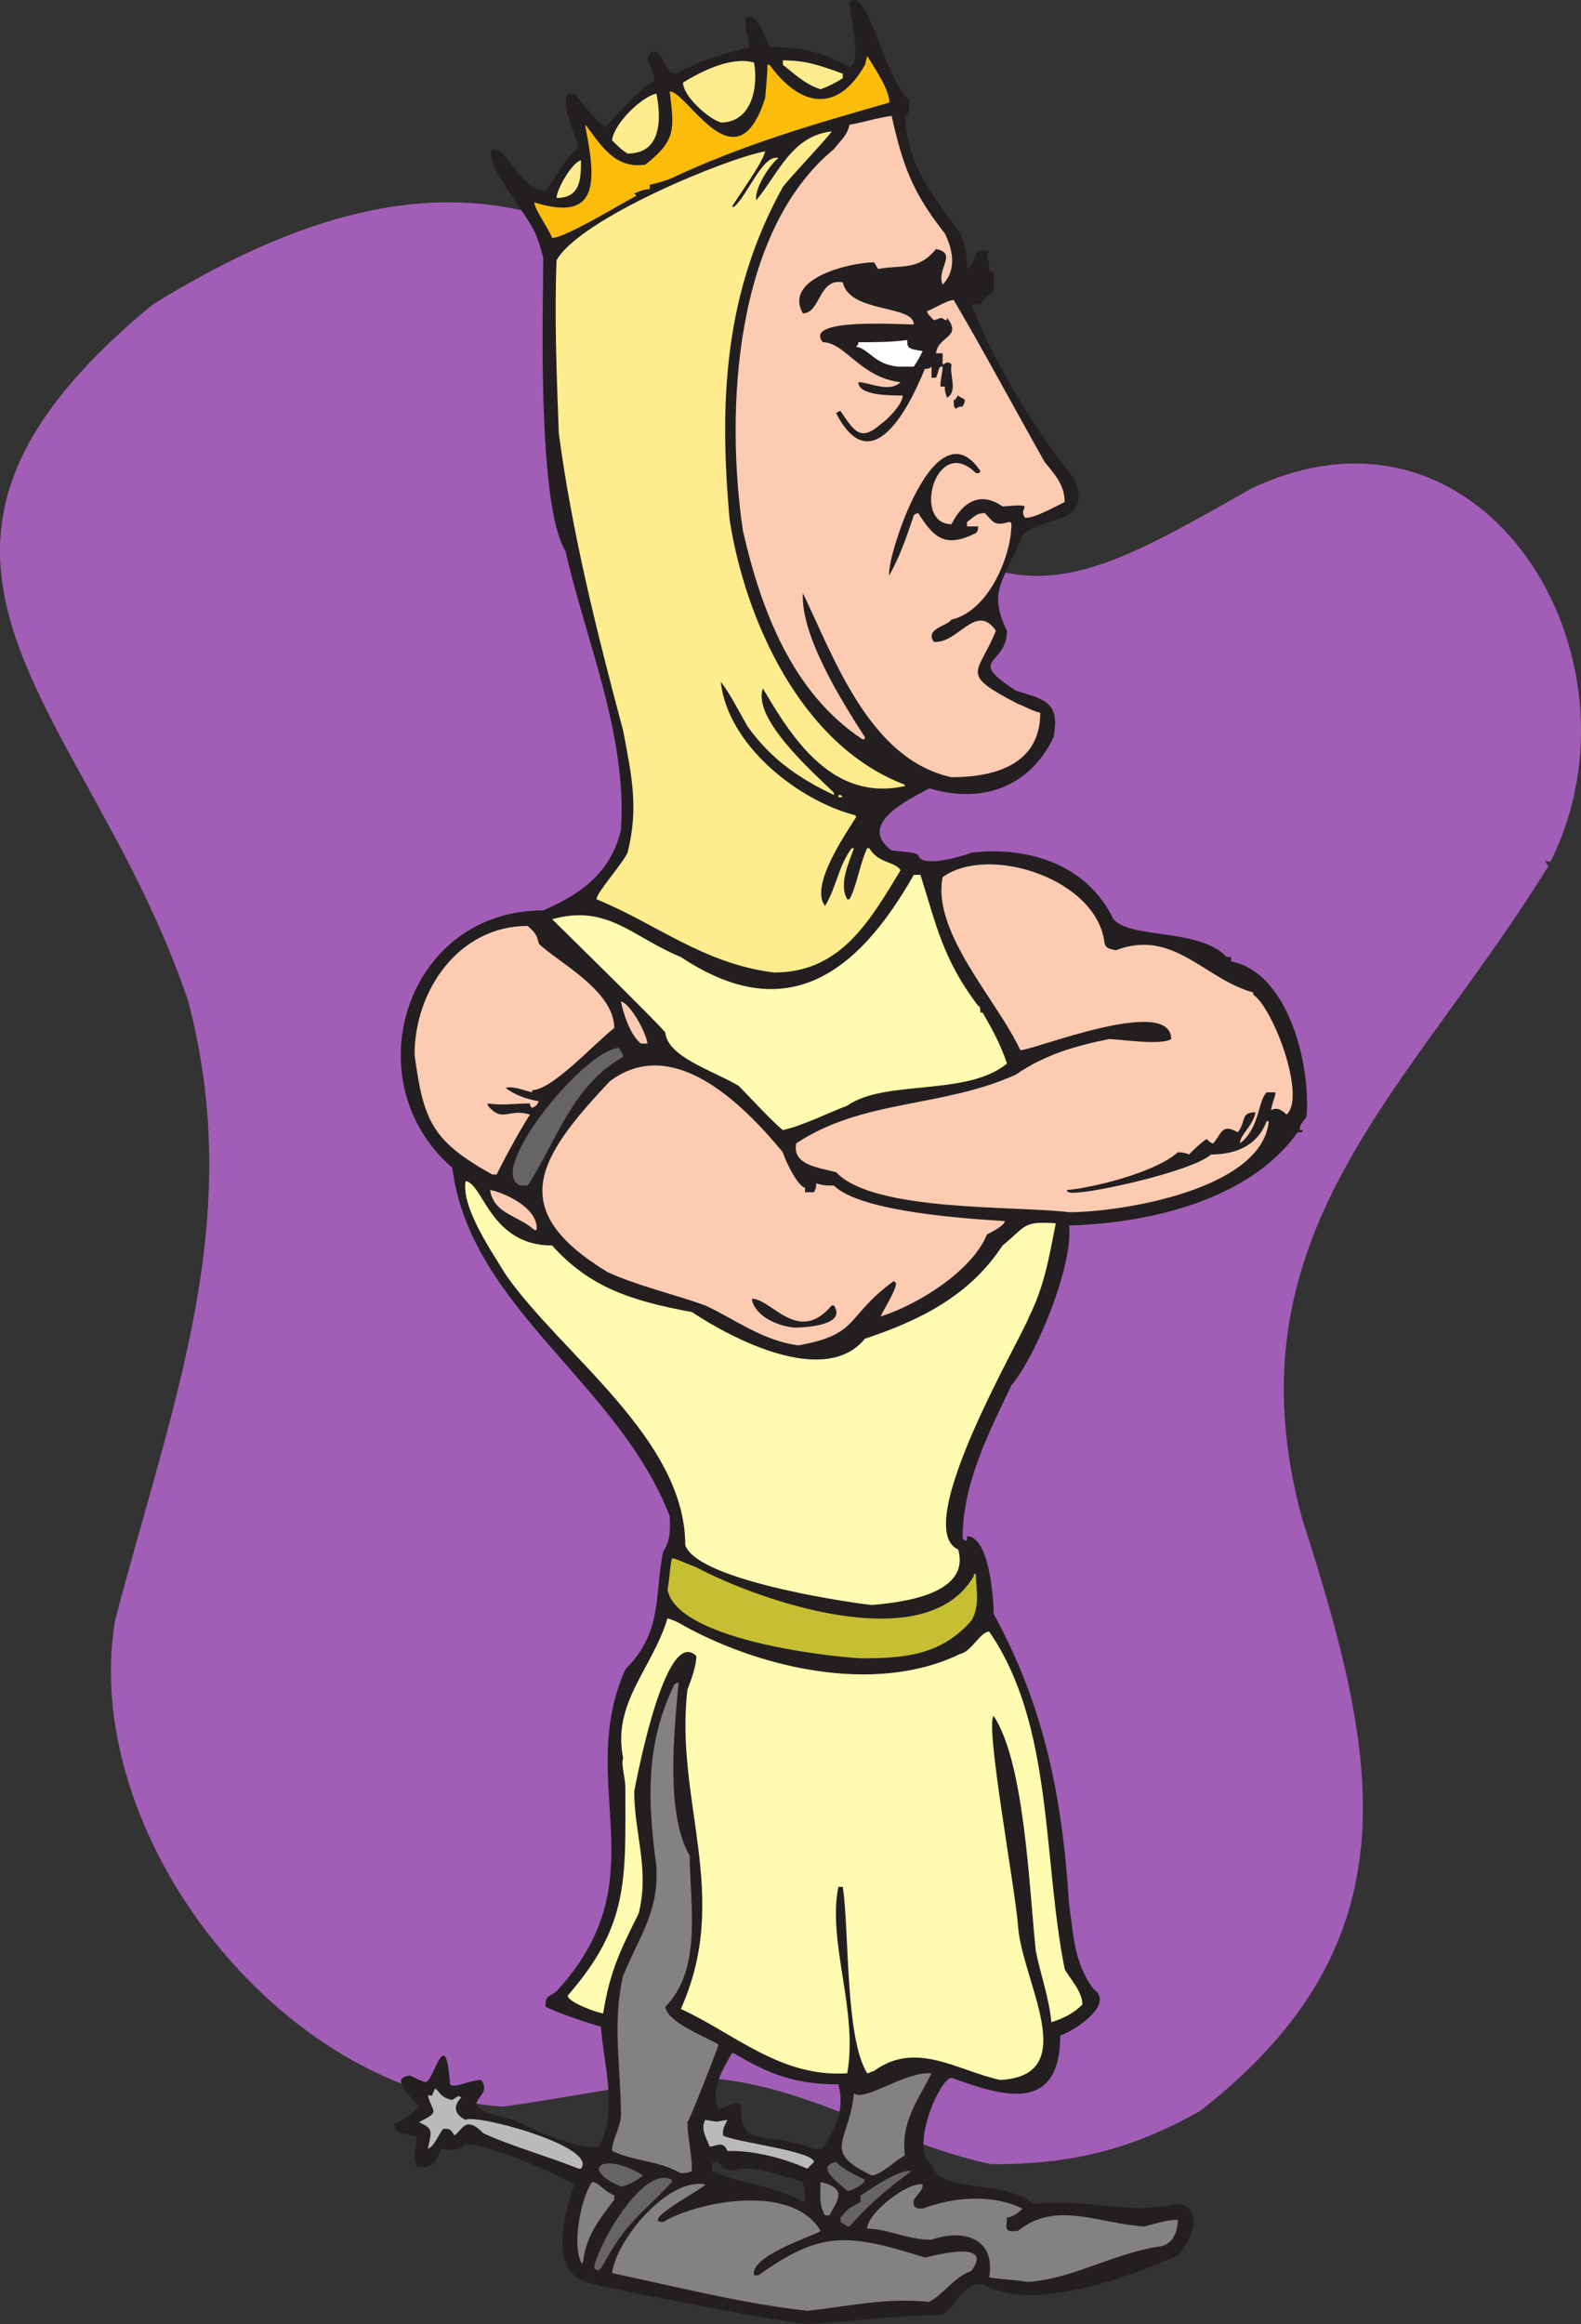
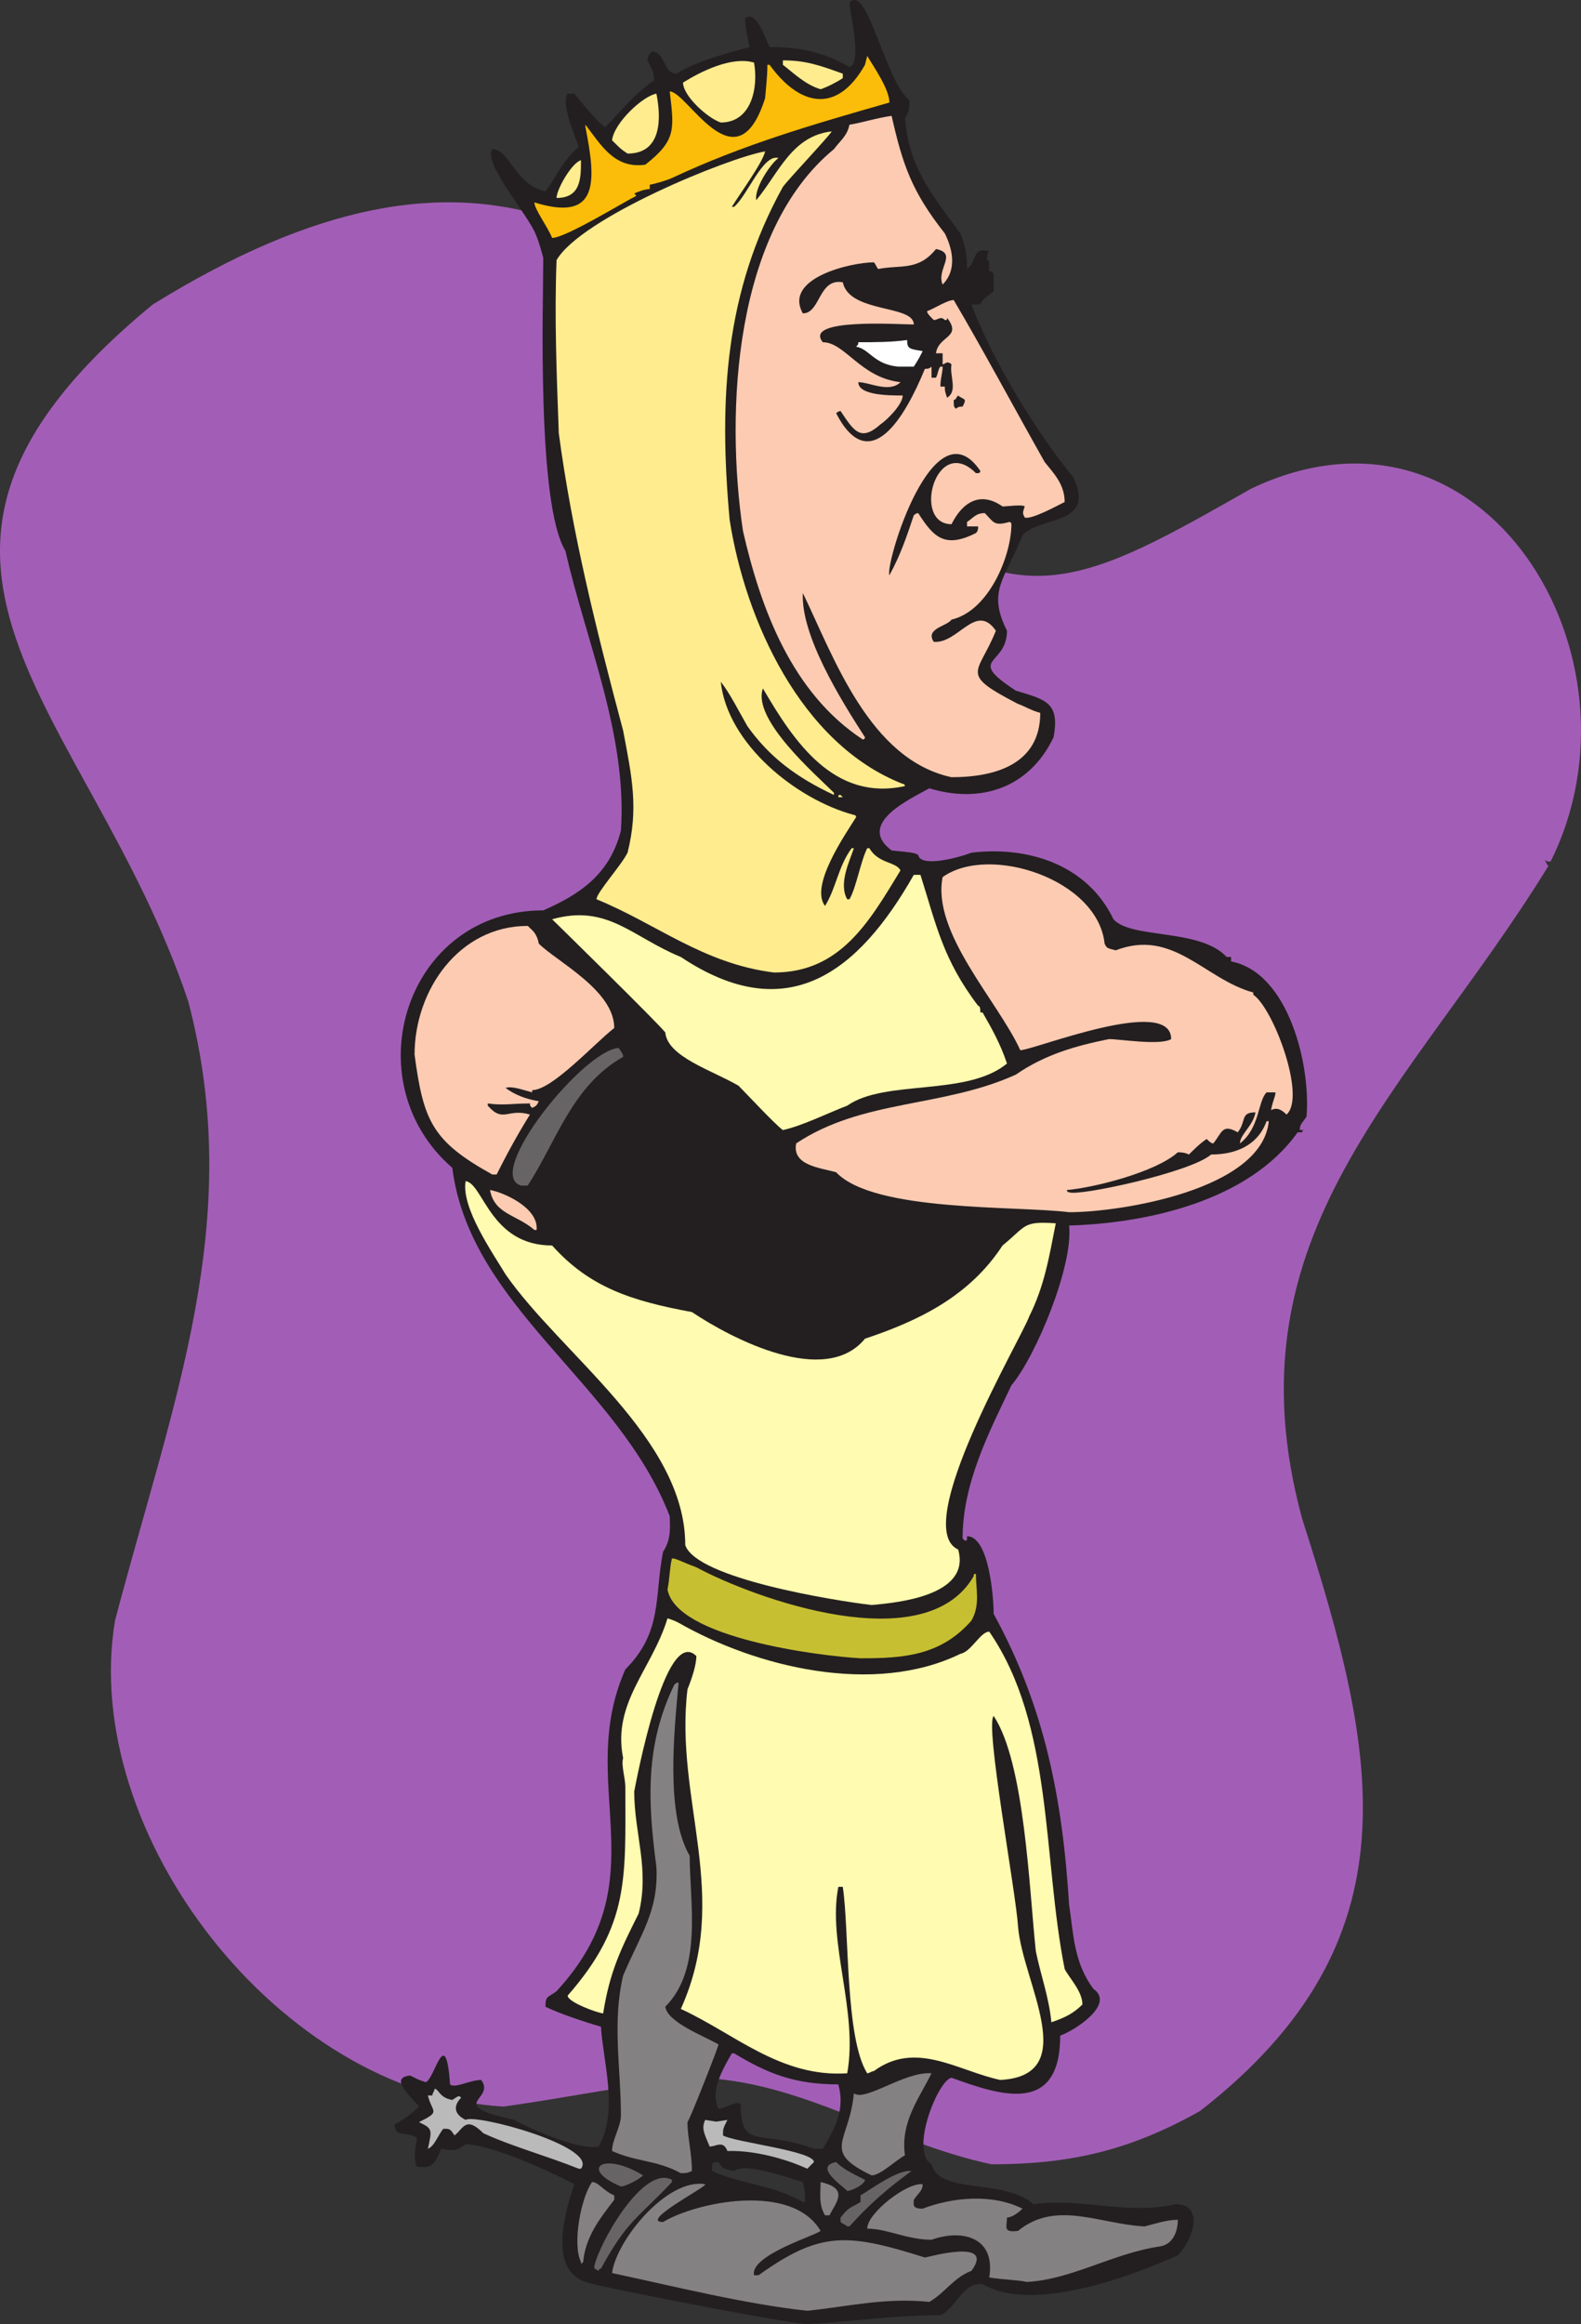
<svg xmlns="http://www.w3.org/2000/svg" width="534.416" height="785.405">
  <rect width="100%" height="100%" fill="#333333" stroke="none" />
  <path fill="#a25eb6" fill-rule="evenodd" d="M335.133 731.405c-35.25-7.5-64.5-28.5-99.75-29.25-22.5 2.25-43.5 6.75-65.25 9.75-75.75-4.5-143.25-92.25-131.25-164.25 19.5-74.25 44.25-135 24.75-209.25-33.75-100.5-117.75-148.5-12-235.5 110.25-68.25 171.75-29.25 243.75 63.75 48 44.25 72 30 127.5-1.5 78.75-37.5 135.75 57 101.25 126-.75 0-1.5 0-2.25-.75.75.75.75 1.5 1.5 2.25-46.5 75.75-109.5 123.75-83.25 220.5 25.5 79.5 39.75 142.5-34.5 200.25-24 13.5-44.25 18-70.5 18" />
  <path fill="#231f20" fill-rule="evenodd" d="M272.883 785.405c-6 0-75-13.5-75-14.25-12.75-4.5-6.75-24-3.75-33-8.25-4.5-28.5-13.5-36.75-13.5-3 2.25-4.5 2.25-8.25 1.5-2.25 5.25-3 6.75-8.25 6-1.5-3.75 0-7.5 0-9.75-3.75-2.25-7.5 0-7.5-4.5 3-1.5 6-3.75 8.25-6-2.25-3-10.5-9.75-3-10.5 3 1.5 3 1.5 5.25 2.25 3-.75 6.75-20.25 8.25.75 1.5 1.5 6.75-1.5 10.5-1.5 5.25 6.75-12.75 8.25 11.25 13.5 3.75 2.25 21.75 10.5 28.5 9 6.75-12 1.5-28.5.75-40.5-5.25-1.5-14.25-4.5-18.75-6.75 0-3.75.75-3 3.75-5.25 35.25-38.25 6-69.75 23.25-108.75 12.75-12.75 9.75-24.75 12.75-39.75 3-4.5 2.25-9 2.25-12-17.25-45-67.5-70.5-73.5-117.75-33.75-29.25-15.75-87 30.75-87 12-5.25 22.5-12 26.25-27 2.25-32.25-12-64.5-18.75-94.5-9.75-15.75-7.5-84-7.5-99 0 0-1.5-6-3-9-3.75-7.5-17.25-23.25-14.25-27.75 6 0 7.5 12 18 14.25 4.5-6 5.25-9.75 11.25-15-1.5-4.5-6-14.25-3.75-18h2.25c.75.75 8.25 10.5 10.5 11.25 6-6 9-10.5 16.5-15.75 0-3-1.5-5.25-2.25-6.75 0-1.5.75-2.25 1.5-3 4.5 0 3.75 7.5 8.25 7.5 7.5-4.5 16.5-6.75 24.75-9-.75-3.75-1.5-6.75-1.5-9.75 3.75-3 6.75 6.75 8.25 9.75 9.75 0 18 1.5 27 6.75 4.5-1.5 0-18.75 0-21.75 6-6.75 12 26.25 20.25 33 0 3 0 3.75-1.5 6 1.5 16.5 8.25 24.75 18.75 39 1.5 3.75 2.25 6.75 2.25 12 3.75-3 1.5-7.5 7.5-6-.75.75-.75 1.5-.75 3 0 0 .75 0 .75.75v3c.75 0 .75 0 1.5.75v6c-1.5 1.5-3.75 2.25-4.5 4.5h-3c6.75 18 21 42 34.5 58.5 7.5 16.5-11.25 12.75-17.25 19.5-6 15-12 18.75-5.25 32.25 0 12-14.25 9 3 20.25 9.75 3 15 3.75 12.75 15.75-8.25 17.25-24.75 22.5-42 17.25-6.75 3.75-24.75 12-12.75 21 7.5.75 7.5.75 9 1.5.75 4.5 14.25.75 18-.75 18.75-2.25 39 3.75 48 22.5 6 6.75 29.25 3 38.25 12.75h1.5v1.5c19.5 3.75 27 35.25 25.5 52.5-2.25 3-2.25 3-2.25 4.5h1.5c-.75 0-.75.75-.75.75h-1.5c-16.5 23.25-51 30.75-77.25 31.5 1.5 13.5-11.25 44.25-19.5 54-7.5 15.75-16.5 33-16.5 51.75l.75.75c.75 0 .75 0 .75-1.5 7.5 0 9 21 9 26.25 17.25 31.5 23.25 62.25 25.5 98.25 1.5 9.75 1.5 19.5 8.25 28.5 7.5 5.25-6.75 14.25-11.25 15.75 0 27-20.25 20.25-36.75 14.25-4.5.75-14.25 24.75-6.75 29.25 3 10.5 24 4.5 34.5 13.5 16.5-2.25 31.5 3.75 48 0 9.75 0 6 12 .75 17.25-16.5 7.5-49.5 19.5-66 9.75-6.75-.75-9 8.25-14.25 10.5-16.5 0-30 2.25-45 3m-1.5-41.25h.75c0-3.75 0-3.75-.75-6.75-5.25-1.5-19.5-6.75-23.25-3.75-3.75-.75-3.75-.75-5.25-3-2.25 0-2.25 0-2.25 3 9.75 4.5 20.25 4.5 30.75 10.5m3.75-18h3c4.5-7.5 7.5-13.5 5.25-21.75-15 0-24-3.75-35.25-10.5h-.75c-3 5.25-7.5 12.75-4.5 18.75 2.25 0 6-3 7.5-1.5 0 15.75 6.75 8.25 24.75 15" />
  <path fill="#848182" fill-rule="evenodd" d="M272.883 780.905c-21-2.25-45-8.25-66-12.75 1.5-11.25 18.75-32.25 31.5-30 .75.75-22.5 12.75-14.25 12.75 11.25-6.75 43.5-13.5 53.25 3-1.5 1.5-24 8.25-22.5 15h1.5c21-15 30-14.25 56.25-6 .75 0 24-6.75 15.75 4.5-6 2.25-9 7.5-14.25 10.5-15-1.5-27 1.5-41.25 3" />
  <path fill="#848182" fill-rule="evenodd" d="M347.133 771.155c-3.75-.75-8.25-.75-12.75-1.5 2.25-13.5-9-16.5-19.5-12.75-8.25 0-15-3.75-21.75-3.75 0-5.25 13.5-15.75 18.75-15 0 2.25-1.5 3-3 5.25 0 1.5-.75 3 3 3 9.75-3.75 23.25-5.25 33.75 0-1.5 1.5-3.75 3-5.25 3 0 3-1.5 5.25 3.75 4.5 12.75-10.5 27.75-2.25 42.75-1.5 3-.75 7.5-2.25 11.25-2.25 0 3.75-1.5 8.25-6 9-15.75 2.25-30 11.25-45 12" />
  <path fill="#676465" fill-rule="evenodd" d="M202.383 767.405c-1.5-.75-1.5-.75-1.5-1.5 1.5-7.5 16.5-34.5 26.25-29.25v.75c-11.25 12-15 12.75-24 29.25 0 0-.75 0-.75.75" />
  <path fill="#848182" fill-rule="evenodd" d="M196.383 764.405c-3-6 0-21.75 3.75-27 2.25 0 3.75 3 7.5 4.5v1.5c-5.25 6.75-9.75 12.75-10.5 21-.75.75-.75.75-.75 0" />
  <path fill="#676465" fill-rule="evenodd" d="M286.383 752.405c-.75-.75-1.5-.75-2.25-1.5v-1.5c3-3.75 3-3 6.75-5.25v-2.25c3.75-2.25 12-8.25 16.5-8.25h.75c-8.25 6-14.25 11.25-21 18.75h-.75" />
  <path fill="#848182" fill-rule="evenodd" d="M278.883 748.655c-2.25-3.75-1.5-7.5-1.5-11.25 9.75 2.25 5.25 6.75 3 11.25h-1.5" />
  <path fill="#676465" fill-rule="evenodd" d="M286.383 740.405c-2.25-2.25-11.25-8.25-3.75-9.75 2.25 2.25 5.25 3.75 9.75 6 0 1.5-4.5 3.75-6 3.75m-76.5-1.5c-14.25-6-6-12 7.5-3.75-1.5 1.5-6 3.75-7.5 3.75" />
  <path fill="#848182" fill-rule="evenodd" d="M294.633 735.155c-17.25-8.25-7.5-11.25-6-27.75 3.75 3 17.25-7.5 26.25-6.75-4.5 9-10.5 16.5-9 27.75-3 1.5-8.25 6.75-11.25 6.75m-64.5-.75c-8.25-4.5-15-3.75-23.25-7.5 0-3.75 3-8.25 3-12 0-15.75-3-31.5.75-47.25 6-14.25 12-21.75 11.25-36.75-3-22.5-3.75-41.25 6-61.5.75-.75.75-.75 1.5-.75-1.5 16.5-4.5 44.25 3.75 58.5 0 15.75 4.5 38.25-8.25 51 .75 5.25 12.75 9.75 18 12.75 0 .75-9.75 25.5-10.5 26.25 0 5.25 1.5 10.5 1.5 16.5-1.5.75-2.25.75-3.75.75" />
  <path fill="#bbbaba" fill-rule="evenodd" d="M195.633 732.905c-11.25-4.5-22.5-7.5-32.25-12-6-6-6.75-1.5-9.75.75-1.5-2.25-1.5-2.25-3.75-2.25-1.5 1.5-3 6-5.25 6.75 1.5-6.75 1.5-6.75-3-9 7.5-3.75 4.5-3 3-9h1.5c0-.75.75-1.5.75-2.25 1.5 0 1.5 3 6 3.75 2.25-1.5 2.25-1.5 3-.75-2.25 2.25-3 5.25 1.5 7.5 3-2.25 45 9 39 16.5h-.75m77.25 0c-8.25-3.75-18-6-25.5-6h-1.5c-1.5-3.75-3.75-1.5-6-1.5-1.5-3.75-3-6-1.5-9 5.25.75 2.25.75 7.5 0-1.5 3-1.5 3-1.5 5.25 3.75 2.25 30.75 5.25 30.75 9l-2.25 2.25" />
  <path fill="#fffbb0" fill-rule="evenodd" d="M338.133 702.905c-14.25-3-28.5-13.5-42.75-3-.75 0-1.5.75-2.25.75-7.5-12-6-48-8.25-63h-1.5c-3.75 18.75 6.75 42 3 63-22.5 1.5-38.25-13.5-56.25-21.75 17.25-38.25-2.25-70.5 2.25-108 1.5-3.75 3-8.25 3-11.25-10.5-10.5-20.25 42-21 45.75 0 14.25 5.25 26.25 1.5 41.25-6 12-9.75 19.5-12 33.75-1.5 0-12-3.75-12-6 21-24 19.5-39.75 19.5-70.5 0-3-1.5-7.5-.75-9.75-3.75-18.75 9.75-30 15-47.25 2.25.75 2.25.75 3.75 1.5 26.25 15 66 24.75 95.25 10.5 3.75-.75 6.75-7.5 9.75-7.5 21.75 31.5 18 76.5 25.5 114 1.5 3 6 7.5 6 12-3 3-6 4.5-10.5 6-.75-8.25-3.75-16.5-5.25-24-2.25-21-3.75-63.75-14.25-79.5-3 3 7.5 59.25 8.25 71.25 1.5 18.75 21.75 50.25-6 51.75" />
  <path fill="#c7bf32" fill-rule="evenodd" d="M290.883 560.405c-13.5-.75-62.25-6.75-65.25-23.25.75-3.75.75-7.5 1.5-10.5 1.5 0 2.25.75 8.25 3 19.5 10.5 77.25 31.5 93.75 3 0-.75 0-.75.75-.75 0 5.25 1.5 10.5-1.5 15.75-10.5 12-23.25 12.75-37.5 12.75" />
  <path fill="#fffbb0" fill-rule="evenodd" d="M294.633 542.405c-12.75-1.5-59.25-9-63-20.25 0-36-42-64.5-60.75-91.5-4.5-7.5-15-22.5-13.5-31.5 6 .75 8.25 21.75 29.25 21.75 12.75 14.25 27 18.75 47.25 22.5 13.5 9 45 25.5 58.5 9 18-6 35.25-14.25 46.5-31.5 8.25-6.75 6.75-8.25 18-7.5-2.25 11.25-3.75 21-9 31.5-2.25 6.75-40.5 71.25-24 78.75 4.5 15.75-21 18-29.25 18.75" />
-   <path fill="#fccbb2" fill-rule="evenodd" d="M269.883 454.655c-12-1.5-21.75-9-31.5-13.5-10.5-3.75-23.25-6.75-33-11.25-34.5-21-24-38.25.75-64.5 21-15.75 44.25 6.75 58.5 24 0 .75 4.5 11.25 7.5 12v1.5h3c.75-1.5.75-1.5.75-3 2.25.75 3.75.75 6 .75 9 9 45.75 11.25 57.75 12 0 1.5-4.5 3.75-6 4.5-5.25 12.75-24 24-36 27.75 1.5-3 5.25-9 5.25-11.25l-.75-.75c-16.5 12-11.25 18-32.25 21.75" />
  <path fill="#231f20" fill-rule="evenodd" d="M268.383 448.655c-6.75-.75-13.5-4.5-14.25-9.75 6.75 0 15.75 15.75 27 2.25h.75c4.5 6.75-9.75 7.5-13.5 7.5" />
  <path fill="#fccbb2" fill-rule="evenodd" d="M180.633 415.655c-6-5.25-13.5-5.25-15-13.5 4.5.75 16.5 6 15.75 13.5h-.75m180.75-6c-18-2.25-66 0-78.75-13.5-5.25-1.5-15-2.25-13.5-9.75 22.5-15 49.5-12 74.25-23.25 9.75-6.75 20.25-9.75 31.5-12 3.75 0 17.25 2.25 21 0 0-15-46.5 3.75-51 3.75-7.5-16.5-30-39.75-26.25-58.5 15.75-11.25 52.5.75 54.75 22.5.75 1.5.75 1.5 3.75 2.25 19.5-7.5 30 9.75 46.5 14.25v.75c6.75 4.5 18 34.5 11.25 40.5-2.25-2.25-3.75-2.25-5.25-1.5.75-3.75 1.5-4.5 1.5-6h-3c-3 3-2.25 12-9 17.25 0-3 4.5-6 5.25-10.5-5.25 0-3 3-6 6.75-5.25-3-5.25 0-8.25 3.75-.75 0-1.5-.75-2.25-1.5-2.25 1.5-4.5 3.75-6 5.25-1.5-.75-3-.75-3.75-.75-7.5 6.75-28.5 12-37.5 12.75 0 0 0 .75.75.75 3 1.5 41.25-6.75 48-12.75 8.25 0 15.75-3 18.75-11.25h.75c-2.25 23.25-50.25 30.75-67.5 30.75" />
  <path fill="#676465" fill-rule="evenodd" d="M176.133 400.655c-12.75-3.75 21-45.75 33-46.5 1.5 2.25 1.5 2.25 1.5 3-17.25 9.75-22.5 28.5-32.25 43.5h-2.25" />
  <path fill="#fccbb2" fill-rule="evenodd" d="M166.383 396.905c-20.25-11.25-23.25-18-26.25-40.5 0-21.75 15-43.5 38.25-43.5 1.5 1.5 3 2.25 3.75 6 6 6 25.5 15.75 25.5 28.5-6.75 5.25-21 21-27.75 21v.75c-3-.75-6.75-2.25-9-1.5 3 2.25 6.75 3.75 11.25 4.5-.75 1.5-.75 1.5-2.25 2.25-.75-.75-.75-.75-.75-1.5-6 0-9 .75-14.25 0v.75c5.25 6 6.75.75 14.25 3-3.75 6-7.5 12.75-11.25 20.25h-1.5" />
  <path fill="#fffbb0" fill-rule="evenodd" d="M264.633 381.905c-3-2.25-12-12-15-15-9-5.25-24-9.75-24.75-18-3-3.75-38.25-38.25-38.25-38.25 18.75-5.25 27 6 43.5 12.75 36 24 60 5.25 78.75-27.75h2.25c5.25 16.5 7.5 28.5 19.5 44.25.75 0 .75 1.5.75 2.25h.75c3 5.25 6 10.5 8.25 17.25-13.5 11.25-41.25 5.25-54 14.25-6 2.25-15 6.75-21.75 8.25" />
-   <path fill="#fccbb2" fill-rule="evenodd" d="M216.633 352.655c-3.75-3-6-10.5-6.75-14.25 3 .75 8.25 9.75 9 14.25h-2.25" />
  <path fill="#feec8e" fill-rule="evenodd" d="M261.633 328.655c-24-3-39.75-16.5-60-24.75 0-2.25 8.25-11.25 10.5-15.75 3.75-15 1.5-25.5-1.5-41.25-9-33.75-17.25-66.75-21.75-100.5-.75-20.25-1.5-39.75-.75-58.5 8.25-14.25 57.75-34.5 70.5-36.75-.75 3.75-9 15-11.25 18.75h.75c4.5-3.75 9.75-18 15-16.5-3 2.25-8.25 10.5-7.5 14.25 7.5-9 12-21.75 25.5-23.25-.75 1.5-14.25 15.75-16.5 18.75-19.5 35.25-21.75 71.25-18 112.5 5.25 33.75 24 75.75 58.5 89.25.75 0 .75.75.75.75-24 5.25-37.5-15-48-33-3.75 10.5 18 29.25 24 35.25v.75c-12.75-6-21.75-12.75-29.25-23.25-3-5.25-6-11.25-9-15 2.25 21 25.5 39.75 45 45 .75 0 .75.75.75.75-3.75 6-15.75 23.25-10.5 30 3.75-6 4.5-13.5 9-19.5h.75c-1.5 4.5-5.25 12-2.25 17.25h.75c2.25-3.75 3.75-12.75 6-17.25h.75c3 5.25 9 4.5 10.5 7.5-10.5 17.25-20.25 34.5-42.75 34.5" />
  <path fill="#feec8e" fill-rule="evenodd" d="M284.133 269.405h-.75c0-.75 0-.75.75-.75l.75.75h-.75" />
  <path fill="#fccbb2" fill-rule="evenodd" d="M321.633 262.655c-27.75-6-39.75-40.5-50.25-62.25-.75 14.25 12.75 36 21 48.75 0 .75-.75.75-.75.75-24-15.75-34.5-44.25-40.5-70.5-6-40.5-3-101.25 30.75-129 2.25-3 4.5-4.5 5.25-8.25 4.5-.75 9-2.25 14.25-3 3.75 16.5 6.75 25.5 18 39.75 2.25 4.5 4.5 12-.75 17.25-2.25-5.25 5.25-10.5-2.25-12-6 7.5-12 5.25-19.5 6.75-.75-.75-.75-1.5-1.5-2.25-7.5 0-30.75 5.25-24 17.25 6 0 5.25-12 13.5-10.5 2.25 10.5 24 7.5 24 14.25-5.25 0-37.5-2.25-30.75 6 7.5 0 12.75 12 26.25 13.5-3.75 3.75-10.5 0-14.25 0 0 4.5 10.5 4.5 15 4.5 0 3-5.25 8.25-7.5 9.75-6.75 6-9 2.25-13.5-4.5-.75 0-1.5.75-1.5.75 11.25 21.75 23.25 1.5 30-15 .75 0 1.5 0 2.25-.75v3.75h1.5c.75-1.5.75-3 1.5-3.75h.75c0 2.25-.75 3.75-.75 6.75h1.5c0 1.5 0 1.5.75 3.75 3.75-2.25.75-7.5 1.5-11.25-1.5-1.5-2.25 0-3 0v-3.75h-2.25c.75-6 9-5.25 3.75-12 0 .75 0 .75-.75.75-1.5-1.5-2.25 0-3.75 0-1.5-1.5-2.25-2.25-2.25-3 2.25-.75 6.75-3.75 9-3.75 9.75 16.5 21 37.5 30.75 54.75 3 3.75 6.75 7.5 6.75 13.5-3 1.5-11.25 6-13.5 5.25-.75-1.5-.75-1.5 0-3.75-.75-.75-6 0-7.5 0-7.5-5.25-13.5-1.5-17.25 6-13.5 0-5.25-30.75 8.25-17.25h.75c.75 0 .75-.75.75-.75-15.75-23.25-32.25 31.5-30.75 35.25 3.75-6.75 6-13.5 8.25-20.25.75-.75 1.5-.75 1.5-.75 5.25 8.25 9 12 19.5 6.75.75-.75.75-1.5.75-2.25h-3.75v-1.5c2.25-1.5 3-3 6-3 3 3 3 4.5 8.25 3 0 0 .75 0 .75.75 0 10.5-7.5 29.25-20.25 32.25-1.5 2.25-9 3-6 7.5 8.25.75 14.25-13.5 21-3.75-6 15-12.75 14.25 7.5 24.75 2.25.75 4.5 2.25 7.5 3 0 17.25-15 21.75-30 21.75" />
  <path fill="#231f20" fill-rule="evenodd" d="M323.133 138.155c-.75-.75-.75-.75-.75-3 .75 0 .75-.75 1.5-1.5.75.75 1.5.75 2.25 1.5 0 .75 0 .75-.75 2.25-.75 0-1.5 0-2.25.75" />
  <path fill="#fff" fill-rule="evenodd" d="M303.633 123.905c-8.25-.75-9.75-6-14.25-6.75.75-.75.75-.75.75-1.5 5.25 0 11.25 0 16.5-.75 0 3 .75 3 5.25 3.75-.75 1.5-1.5 3-3 5.25h-5.25" />
  <path fill="#fbbd09" fill-rule="evenodd" d="M186.633 80.405c-1.5-3.75-6-9.75-6-12 21.75 6.75 21-6.75 17.25-25.5v-.75c5.25 6.75 9.75 15 20.25 13.5 10.5-8.25 9.75-12 8.25-24.75 6 0 22.5 33 32.25 2.25.75-8.25.75-9 .75-11.25h.75c9.75 13.5 22.5 17.25 32.25 0l.75-3c2.25 3.75 7.5 11.25 7.5 15.75-26.25 7.5-49.5 14.25-73.5 25.5-1.5.75-6.75 2.25-7.5 2.25v1.5c-1.5 0-3.75.75-5.25 1.5l.75.75c-4.5 2.25-24 14.25-28.5 14.25" />
  <path fill="#feec8e" fill-rule="evenodd" d="M188.133 66.905c0-3 5.25-12 8.25-12.75 0 6 0 12.75-8.25 12.75m24-15c-2.25-1.5-2.25-1.5-5.25-4.5.75-6 10.5-15 15-15.75 1.5 7.5 2.25 20.25-9.75 20.25m31.5-10.5c-4.5-1.5-12.75-9-12.75-13.5 6-3.75 16.5-9 24-6.75 1.5 8.25-.75 20.25-11.25 20.25m33.75-11.25c-5.25-1.5-9.75-6-12.75-8.25v-1.5c7.5 0 12 1.5 20.25 4.5v1.5c-2.25 1.5-5.25 3-7.5 3.75" />
</svg>